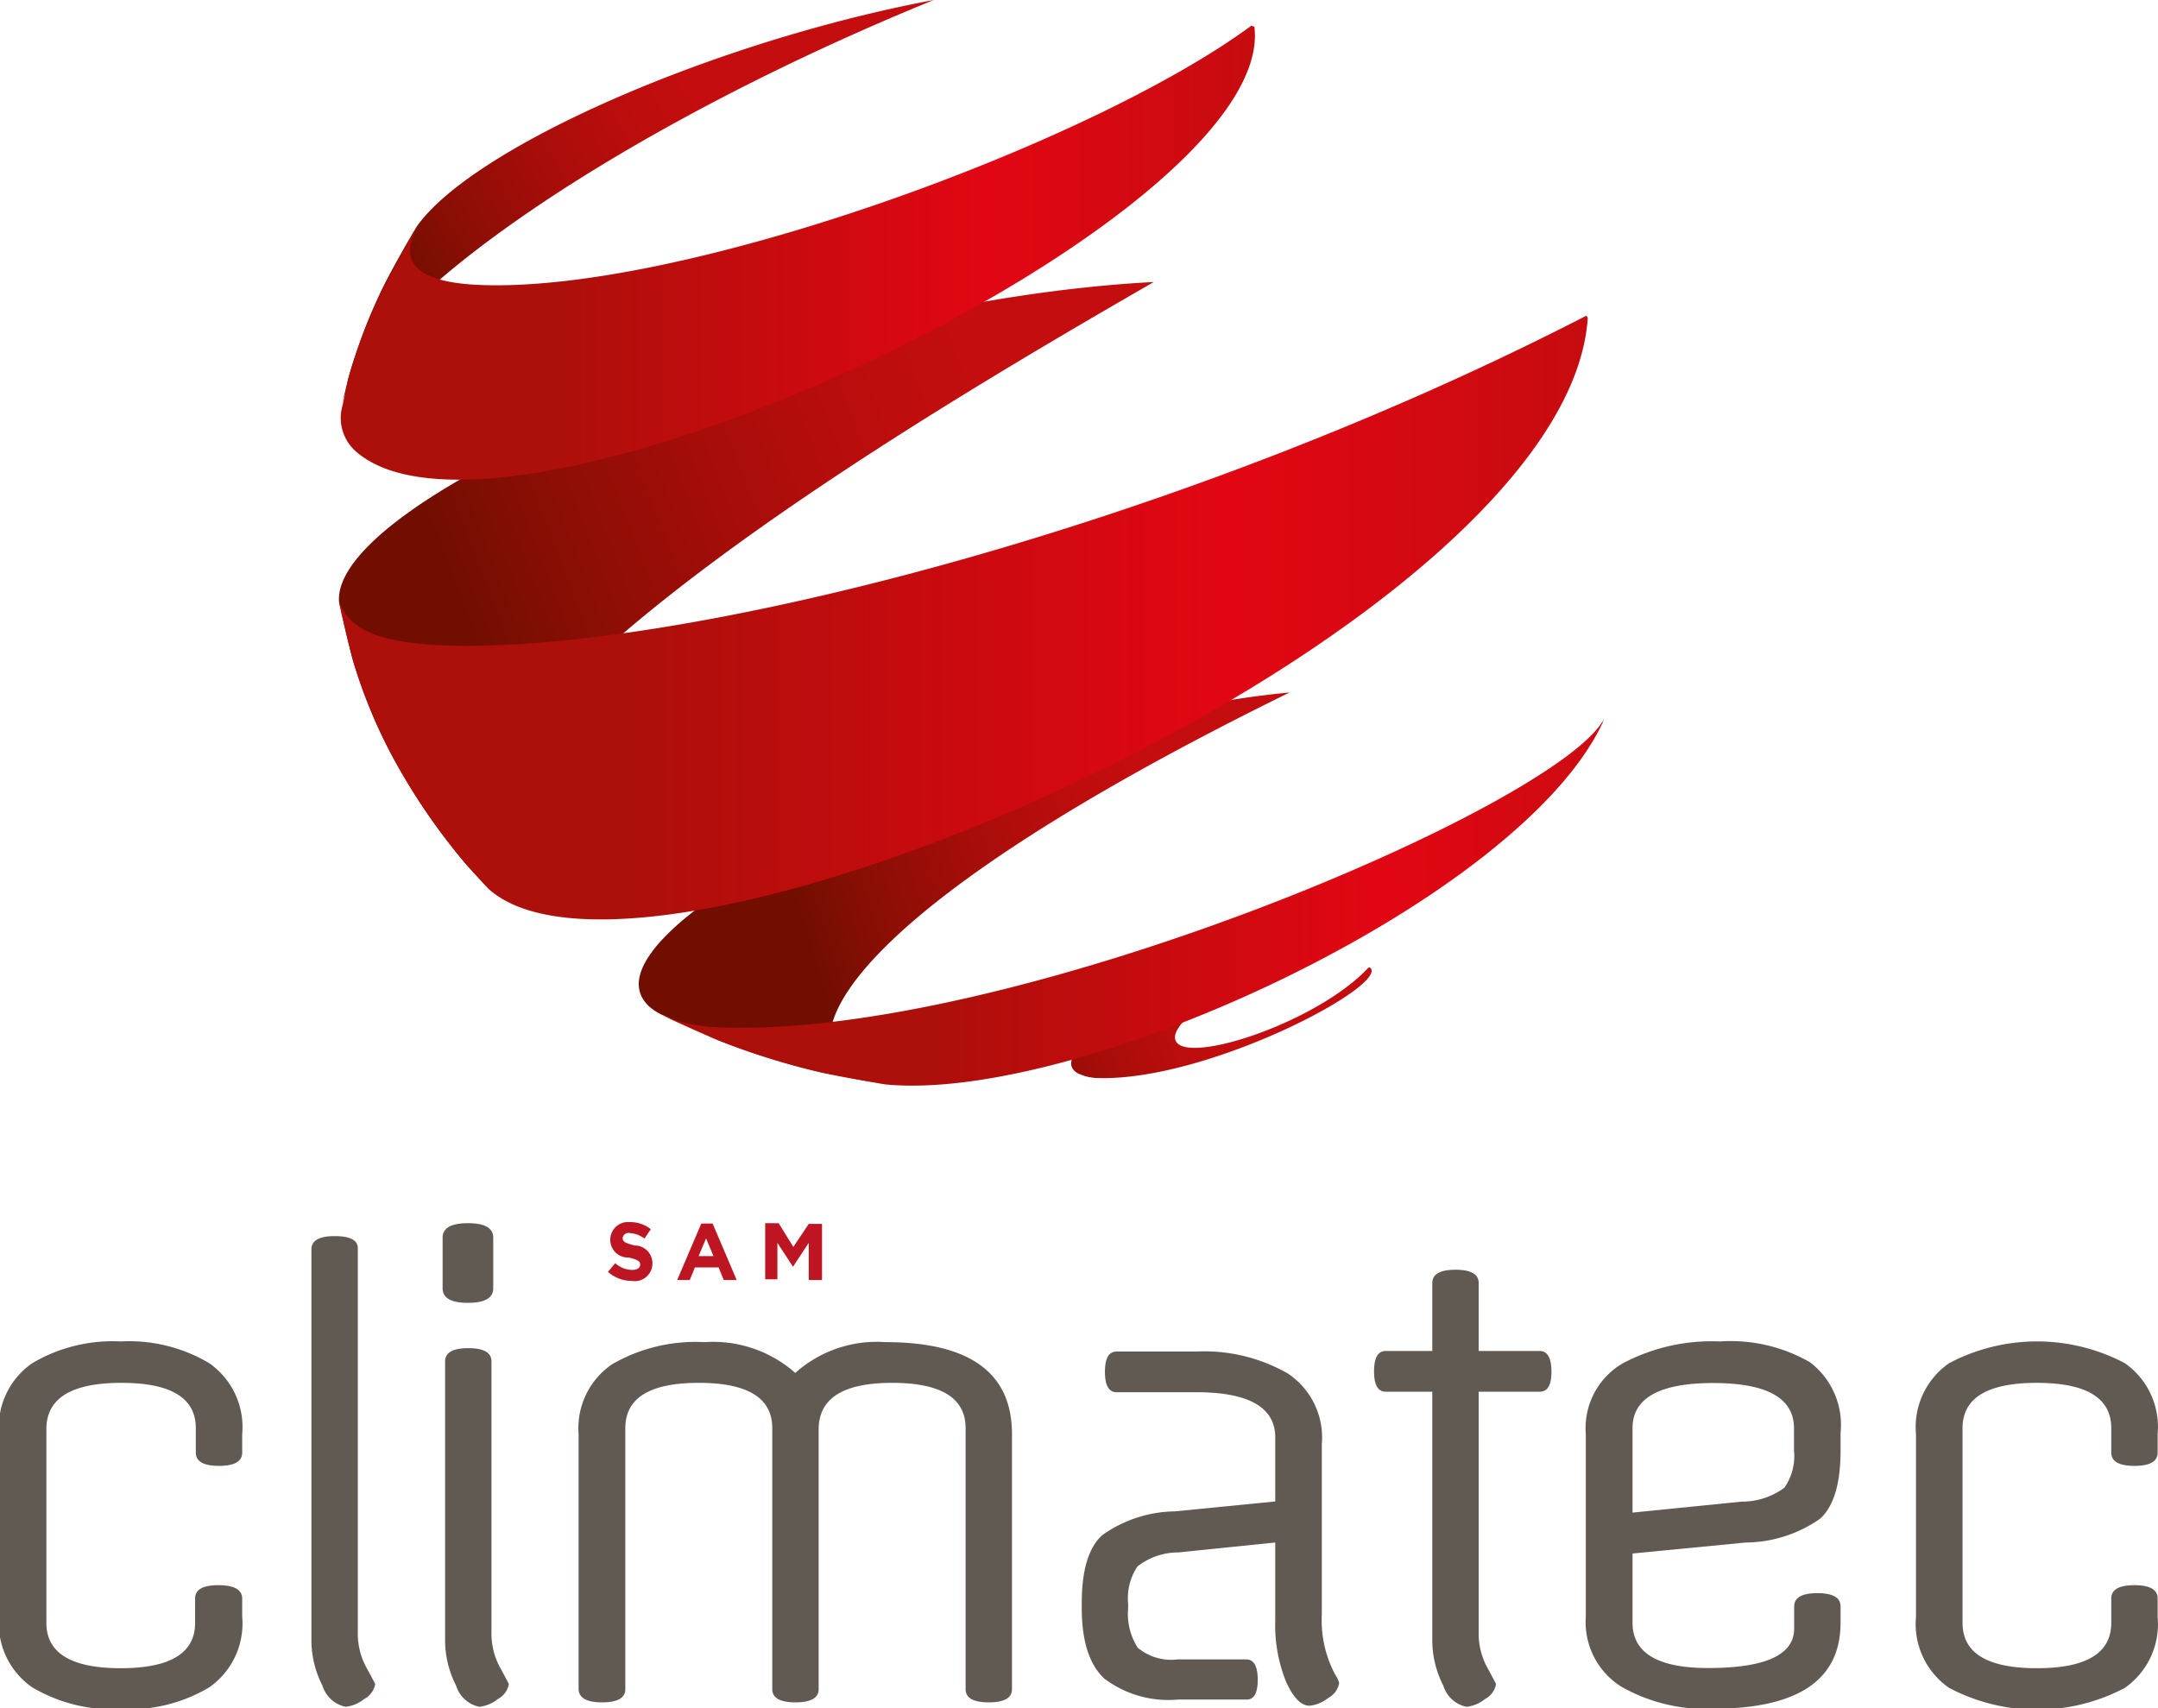
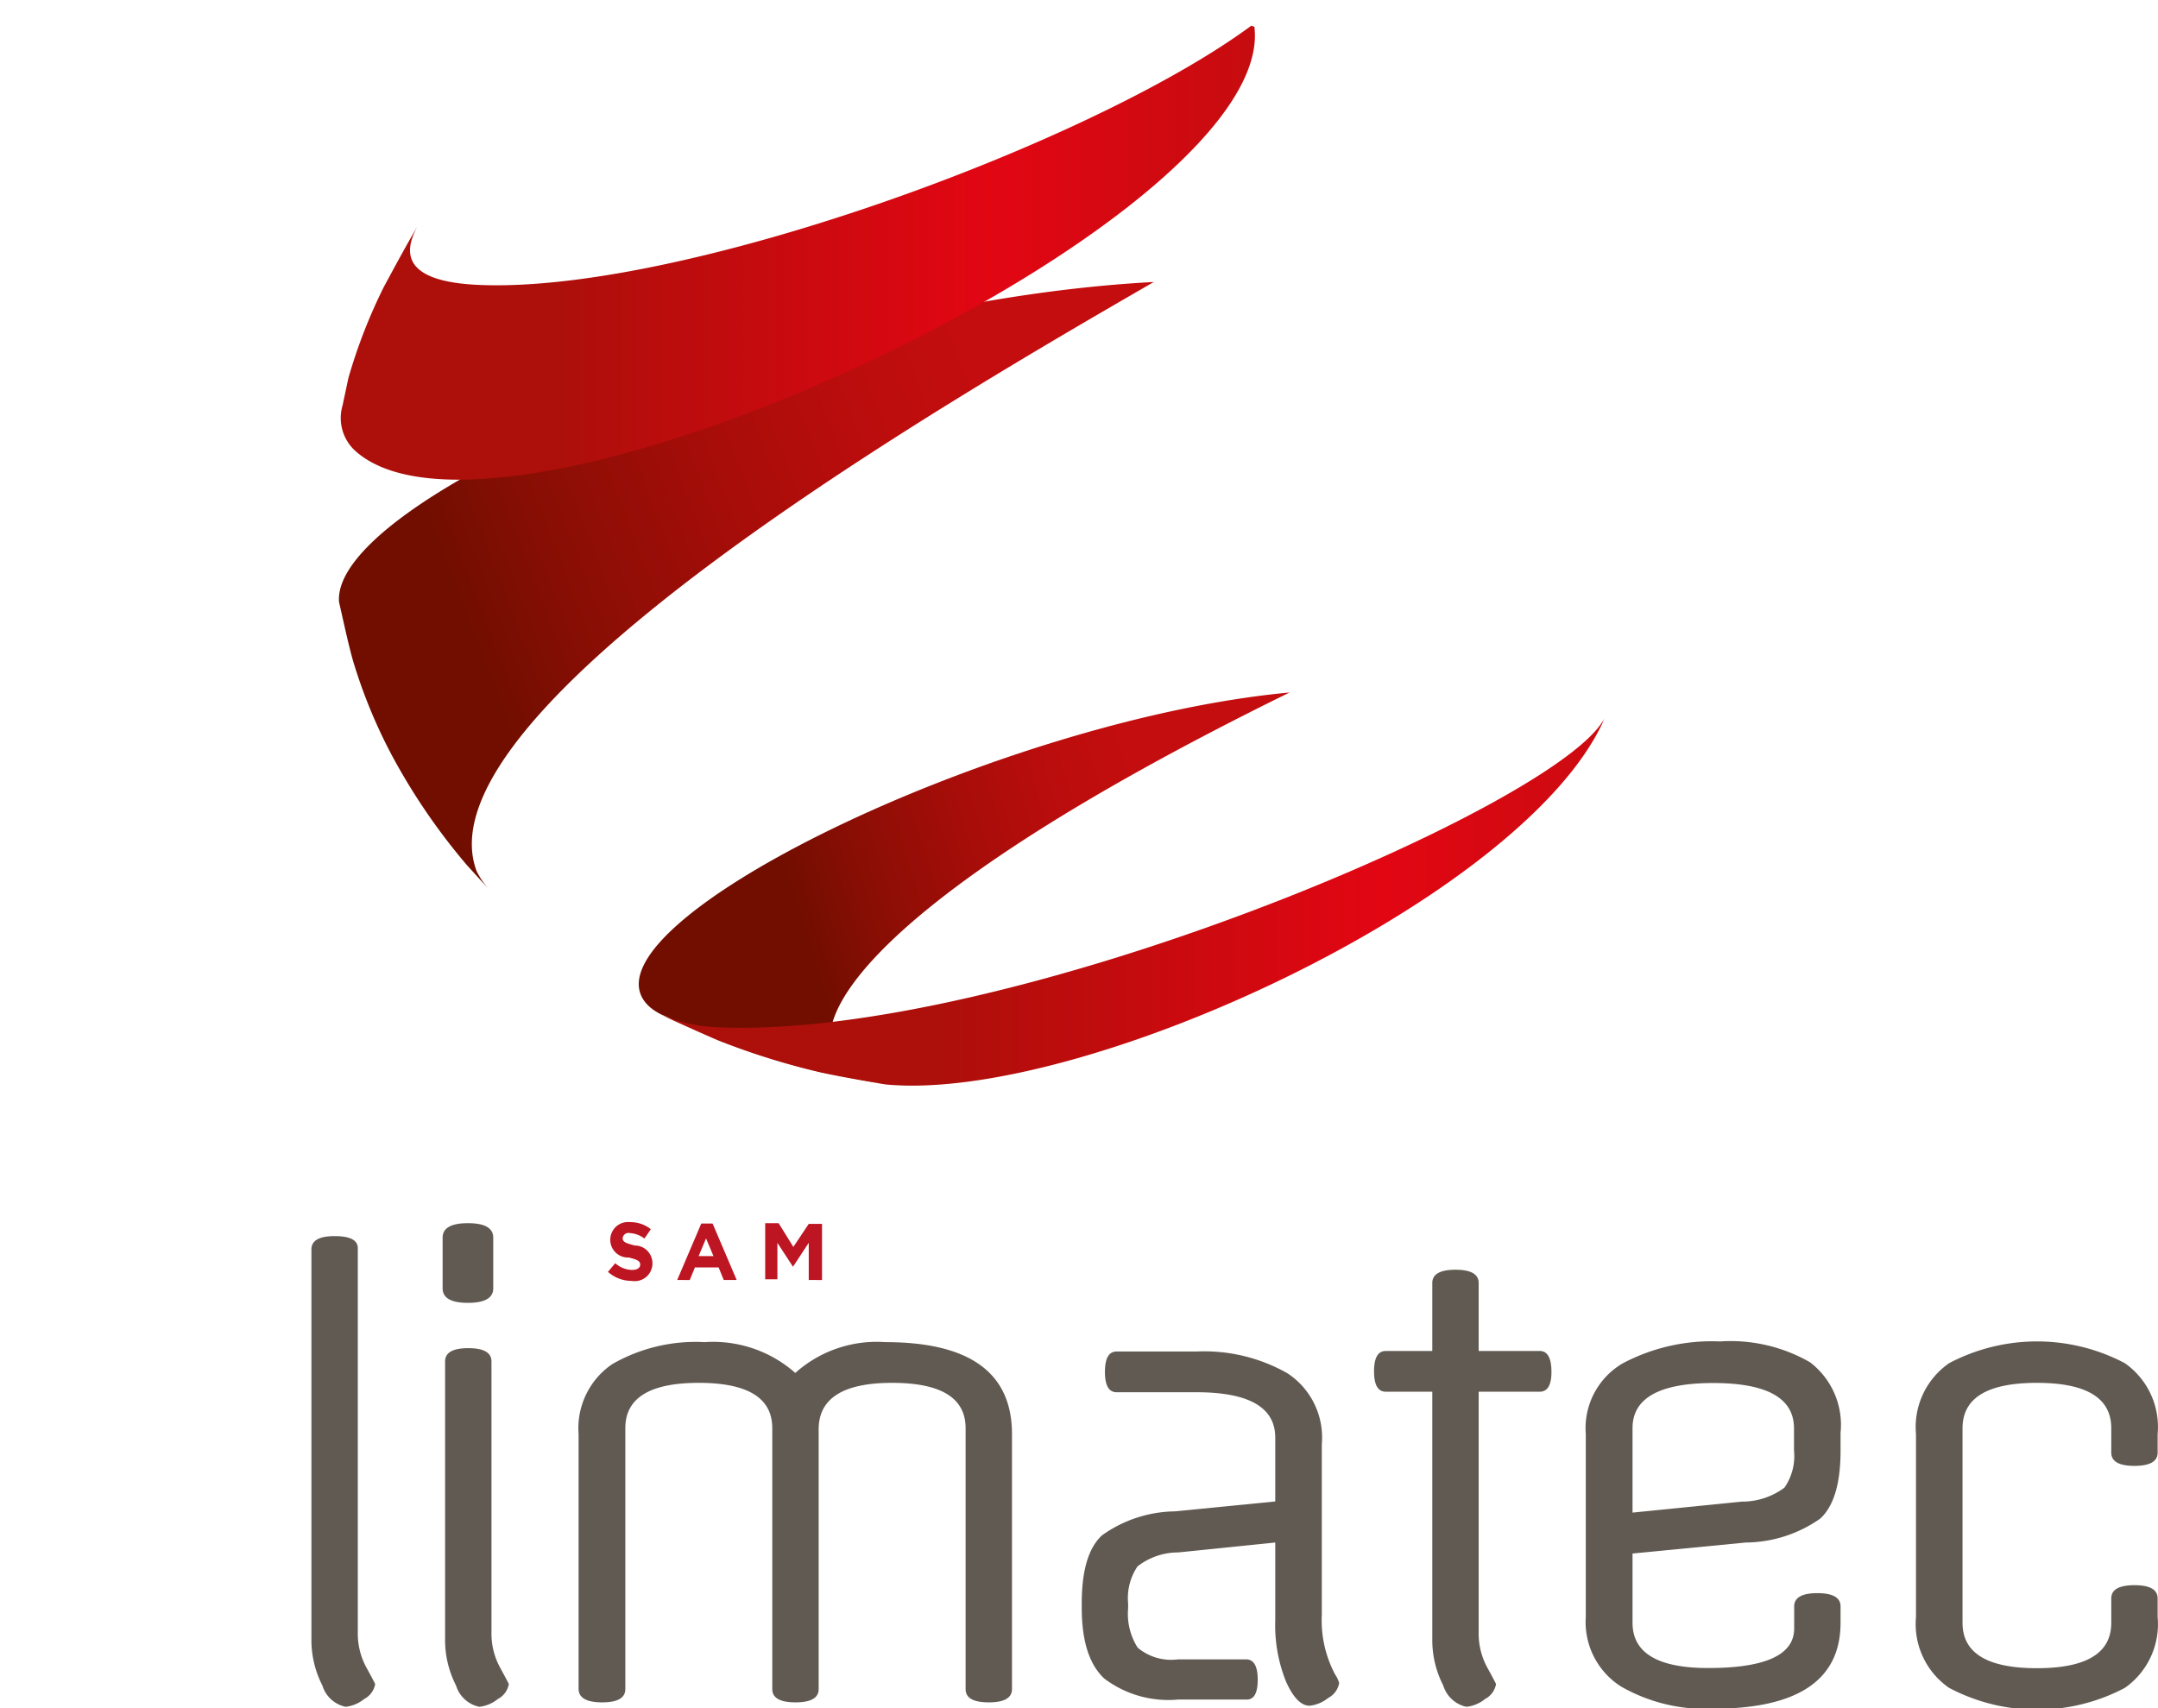
<svg xmlns="http://www.w3.org/2000/svg" xmlns:xlink="http://www.w3.org/1999/xlink" id="Calque_1" data-name="Calque 1" viewBox="0 0 121.89 96.5">
  <defs>
    <style>.cls-1{fill:url(#linear-gradient);}.cls-2{fill:url(#linear-gradient-2);}.cls-3{fill:url(#linear-gradient-3);}.cls-4{fill:url(#linear-gradient-4);}.cls-5{fill:url(#linear-gradient-5);}.cls-6{fill:url(#linear-gradient-6);}.cls-7{fill:url(#linear-gradient-7);}.cls-8{fill:#615a52;}.cls-9{fill:#bd1622;}</style>
    <linearGradient id="linear-gradient" x1="-19.1" y1="-94.91" x2="-76.31" y2="-72.97" gradientTransform="translate(142.93 162.8)" gradientUnits="userSpaceOnUse">
      <stop offset="0" stop-color="#c30d0e" />
      <stop offset="0.48" stop-color="#c30d0e" />
      <stop offset="0.58" stop-color="#bc0d0d" />
      <stop offset="0.73" stop-color="#a70d09" />
      <stop offset="0.91" stop-color="#860e04" />
      <stop offset="1" stop-color="#710e00" />
    </linearGradient>
    <linearGradient id="linear-gradient-2" x1="-48.27" y1="-113.09" x2="-80.54" y2="-94.73" xlink:href="#linear-gradient" />
    <linearGradient id="linear-gradient-3" x1="-20.17" y1="-68.28" x2="-57.75" y2="-56.66" xlink:href="#linear-gradient" />
    <linearGradient id="linear-gradient-4" x1="-21.6" y1="-58.92" x2="-48.56" y2="-48.31" xlink:href="#linear-gradient" />
    <linearGradient id="linear-gradient-5" x1="-84.45" y1="-76.14" x2="-13.91" y2="-76.14" gradientTransform="translate(142.93 162.8)" gradientUnits="userSpaceOnUse">
      <stop offset="0" stop-color="#ad0f0a" />
      <stop offset="0.24" stop-color="#ad0f0a" />
      <stop offset="0.71" stop-color="#e20613" />
      <stop offset="1" stop-color="#c60c0f" />
    </linearGradient>
    <linearGradient id="linear-gradient-6" x1="-84.34" y1="-96.74" x2="-32.73" y2="-96.74" xlink:href="#linear-gradient-5" />
    <linearGradient id="linear-gradient-7" x1="-63.41" y1="-60.06" x2="-10.1" y2="-60.06" xlink:href="#linear-gradient-5" />
  </defs>
  <title>climatec-iam</title>
  <path class="cls-1" d="M66.24,101c-3.43-9.18,26.85-26.69,38.25-33.28C83.58,68.83,58,79.91,58.47,85.8c0.23,1,.51,2.33.79,3.32a29.4,29.4,0,0,0,2.13,5.22,35.31,35.31,0,0,0,4.3,6.32L66.91,102a4.61,4.61,0,0,1-.67-1" transform="translate(-39.32 -51.79)" />
-   <path class="cls-2" d="M58.91,73.9C61.2,68,75.14,58.69,92.06,51.79,79.65,54.12,66,60.1,62.85,64.6c-0.6,1-1.37,2.37-1.89,3.4A30.45,30.45,0,0,0,59,73.14l-0.37,1.52c0.07-.23.15-0.54,0.24-0.76" transform="translate(-39.32 -51.79)" />
  <path class="cls-3" d="M87.57,112.57c-3.91-1.93-.59-9.3,24.59-21.66-16.79,1.56-41.08,13.54-36.1,17.8a3.32,3.32,0,0,0,.59.38c1,0.44,2.23,1,3.21,1.44a40.82,40.82,0,0,0,5.81,1.82c1.09,0.22,2.55.51,3.66,0.68a6.18,6.18,0,0,1-1.75-.47" transform="translate(-39.32 -51.79)" />
-   <path class="cls-4" d="M116.61,106.46c-3,3.2-10.69,5.64-10.92,4-0.1-.72,1.41-2.25,6-4.4-5.44.48-13.71,5.06-11.5,6.36a2.76,2.76,0,0,0,1.08.27c6.18,0.21,16.27-5.12,15.48-6.19l-0.06-.06,0,0" transform="translate(-39.32 -51.79)" />
-   <path class="cls-5" d="M129,69.77C127.8,87.42,76,110.22,66.91,102l-1.21-1.32a35.46,35.46,0,0,1-4.3-6.32,29.32,29.32,0,0,1-2.13-5.22c-0.25-1-.6-2.32-0.79-3.32,0.4,0.85,1,2.13,5.31,2.4,12.54,0.73,41-6.17,65.14-18.6a1.32,1.32,0,0,0,.1.18" transform="translate(-39.32 -51.79)" />
  <path class="cls-6" d="M110.17,53.29c1.37,10.88-42.26,31.48-50.75,24a2.51,2.51,0,0,1-.75-2.6L59,73.14A30.16,30.16,0,0,1,61,68c0.54-1,1.29-2.4,1.89-3.4-1.09,2,0,3.07,3.18,3.27C77.4,68.53,100.84,60,110,53.24l0.13,0.05" transform="translate(-39.32 -51.79)" />
  <path class="cls-7" d="M129.85,92.6c-4.7,10.07-29.53,21.52-40.53,20.45-1.1-.19-2.57-0.44-3.66-0.68a41.21,41.21,0,0,1-5.81-1.82c-1-.43-2.26-1-3.21-1.44a9.16,9.16,0,0,0,3.15.71c16.53,0.75,47.66-12.55,50.15-17.45l-0.1.23" transform="translate(-39.32 -51.79)" />
-   <path class="cls-8" d="M41.94,132.47v11q0,2.56,4.2,2.56t4.2-2.56v-1.38q0-.75,1.31-0.75T53,142.06v1.05a4.4,4.4,0,0,1-1.86,4,8.84,8.84,0,0,1-5,1.23,8.92,8.92,0,0,1-5-1.23,4.38,4.38,0,0,1-1.87-4V132.8a4.38,4.38,0,0,1,1.87-4,8.92,8.92,0,0,1,5-1.23,8.84,8.84,0,0,1,5,1.23,4.4,4.4,0,0,1,1.86,4v1.05q0,0.75-1.31.75t-1.31-.75v-1.38q0-2.56-4.2-2.56T41.94,132.47Z" transform="translate(-39.32 -51.79)" />
  <path class="cls-8" d="M59.53,122.3V144a4,4,0,0,0,.49,2c0.33,0.6.49,0.91,0.49,0.93a1.18,1.18,0,0,1-.62.84,2,2,0,0,1-1.05.44,1.75,1.75,0,0,1-1.31-1.2,5.63,5.63,0,0,1-.62-2.64v-22q0-.75,1.31-0.75T59.53,122.3Z" transform="translate(-39.32 -51.79)" />
  <path class="cls-8" d="M67.18,121.71v2.86q0,0.82-1.43.82t-1.43-.82v-2.86q0-.82,1.43-0.82T67.18,121.71Zm-0.1,7V144a4,4,0,0,0,.49,2q0.49,0.9.49,0.93a1.18,1.18,0,0,1-.62.84,2,2,0,0,1-1.05.44,1.75,1.75,0,0,1-1.31-1.2,5.63,5.63,0,0,1-.62-2.64V128.7q0-.75,1.31-0.75T67.08,128.7Z" transform="translate(-39.32 -51.79)" />
  <path class="cls-8" d="M72,147.21V132.8a4.38,4.38,0,0,1,1.89-3.94,9.43,9.43,0,0,1,5.23-1.25,7,7,0,0,1,5.12,1.74,6.89,6.89,0,0,1,5.09-1.74q7.15,0,7.15,5.19v14.41q0,0.75-1.31.75c-0.88,0-1.31-.25-1.31-0.75V132.47q0-2.56-4.15-2.56t-4.15,2.63v14.67q0,0.75-1.31.75t-1.31-.75V132.47q0-2.56-4.15-2.56t-4.15,2.56v14.74q0,0.75-1.31.75T72,147.21Z" transform="translate(-39.32 -51.79)" />
  <path class="cls-8" d="M109.71,147.8h-3.84a6,6,0,0,1-4.17-1.18q-1.28-1.18-1.28-4v-0.26q0-2.79,1.15-3.84a7.23,7.23,0,0,1,4.1-1.35l5.68-.56V133q0-2.56-4.46-2.56h-4.5q-0.66,0-.66-1.15t0.66-1.15h4.5a9.5,9.5,0,0,1,5.15,1.23,4.34,4.34,0,0,1,1.94,4V143a6.5,6.5,0,0,0,.75,3.38,1.61,1.61,0,0,1,.23.49,1.18,1.18,0,0,1-.62.84,2,2,0,0,1-1.05.44q-0.72,0-1.33-1.36a8.53,8.53,0,0,1-.61-3.46v-4.4l-5.48.56a3.72,3.72,0,0,0-2.3.79,3.2,3.2,0,0,0-.53,2.1v0.26a3.55,3.55,0,0,0,.54,2.23,2.94,2.94,0,0,0,2.28.66h3.84q0.66,0,.66,1.15T109.71,147.8Z" transform="translate(-39.32 -51.79)" />
  <path class="cls-8" d="M122.84,124.27v3.84h3.45q0.65,0,.66,1.15t-0.66,1.15h-3.45V144a4,4,0,0,0,.49,2c0.33,0.6.49,0.91,0.49,0.93a1.18,1.18,0,0,1-.62.84,2,2,0,0,1-1.05.44,1.75,1.75,0,0,1-1.31-1.2,5.63,5.63,0,0,1-.62-2.64V130.41h-2.63q-0.66,0-.66-1.15t0.66-1.15h2.63v-3.84q0-.75,1.31-0.75T122.84,124.27Z" transform="translate(-39.32 -51.79)" />
  <path class="cls-8" d="M143.28,132.74v1q0,2.79-1.15,3.84a7.41,7.41,0,0,1-4.2,1.35l-6.4.62v3.91q0,2.56,4.27,2.56,4.86,0,4.86-2.23v-1.25q0-.75,1.31-0.75t1.31,0.75v0.92q0,4.86-7.22,4.86a9.6,9.6,0,0,1-5.17-1.25,4.31,4.31,0,0,1-2-3.94V132.8a4.24,4.24,0,0,1,2.1-4,10.76,10.76,0,0,1,5.48-1.23,9,9,0,0,1,5.09,1.18A4.45,4.45,0,0,1,143.28,132.74Zm-11.75-.26v4.76l6.17-.62a4,4,0,0,0,2.41-.79,3.12,3.12,0,0,0,.54-2.1v-1.25q0-2.56-4.56-2.56T131.53,132.47Z" transform="translate(-39.32 -51.79)" />
  <path class="cls-8" d="M150.17,132.47v11q0,2.56,4.2,2.56t4.2-2.56v-1.38q0-.75,1.31-0.75t1.31,0.75v1.05a4.4,4.4,0,0,1-1.85,4,10.62,10.62,0,0,1-9.93,0,4.38,4.38,0,0,1-1.87-4V132.8a4.39,4.39,0,0,1,1.87-4,10.63,10.63,0,0,1,9.93,0,4.4,4.4,0,0,1,1.85,4v1.05q0,0.75-1.31.75t-1.31-.75v-1.38q0-2.56-4.2-2.56T150.17,132.47Z" transform="translate(-39.32 -51.79)" />
  <path class="cls-9" d="M75,124.15a2,2,0,0,1-1.34-.51l0.41-.49a1.46,1.46,0,0,0,.95.38c0.29,0,.46-0.11.46-0.3h0c0-.18-0.11-0.27-0.64-0.4a1,1,0,0,1-1.05-1h0a1,1,0,0,1,1.11-1,1.84,1.84,0,0,1,1.18.4l-0.36.53a1.48,1.48,0,0,0-.82-0.31,0.33,0.33,0,0,0-.41.28h0c0,0.21.14,0.28,0.68,0.42a1,1,0,0,1,1,.95h0A1,1,0,0,1,75,124.15Z" transform="translate(-39.32 -51.79)" />
  <path class="cls-9" d="M80.2,124.1l-0.29-.71H78.57l-0.29.71H77.57l1.36-3.19h0.64l1.36,3.19H80.2Zm-1-2.35-0.42,1h0.84Z" transform="translate(-39.32 -51.79)" />
  <path class="cls-9" d="M85,124.1V122l-0.89,1.35h0L83.23,122v2.06H82.54v-3.17H83.3l0.83,1.34L85,120.93h0.75v3.17H85Z" transform="translate(-39.32 -51.79)" />
</svg>